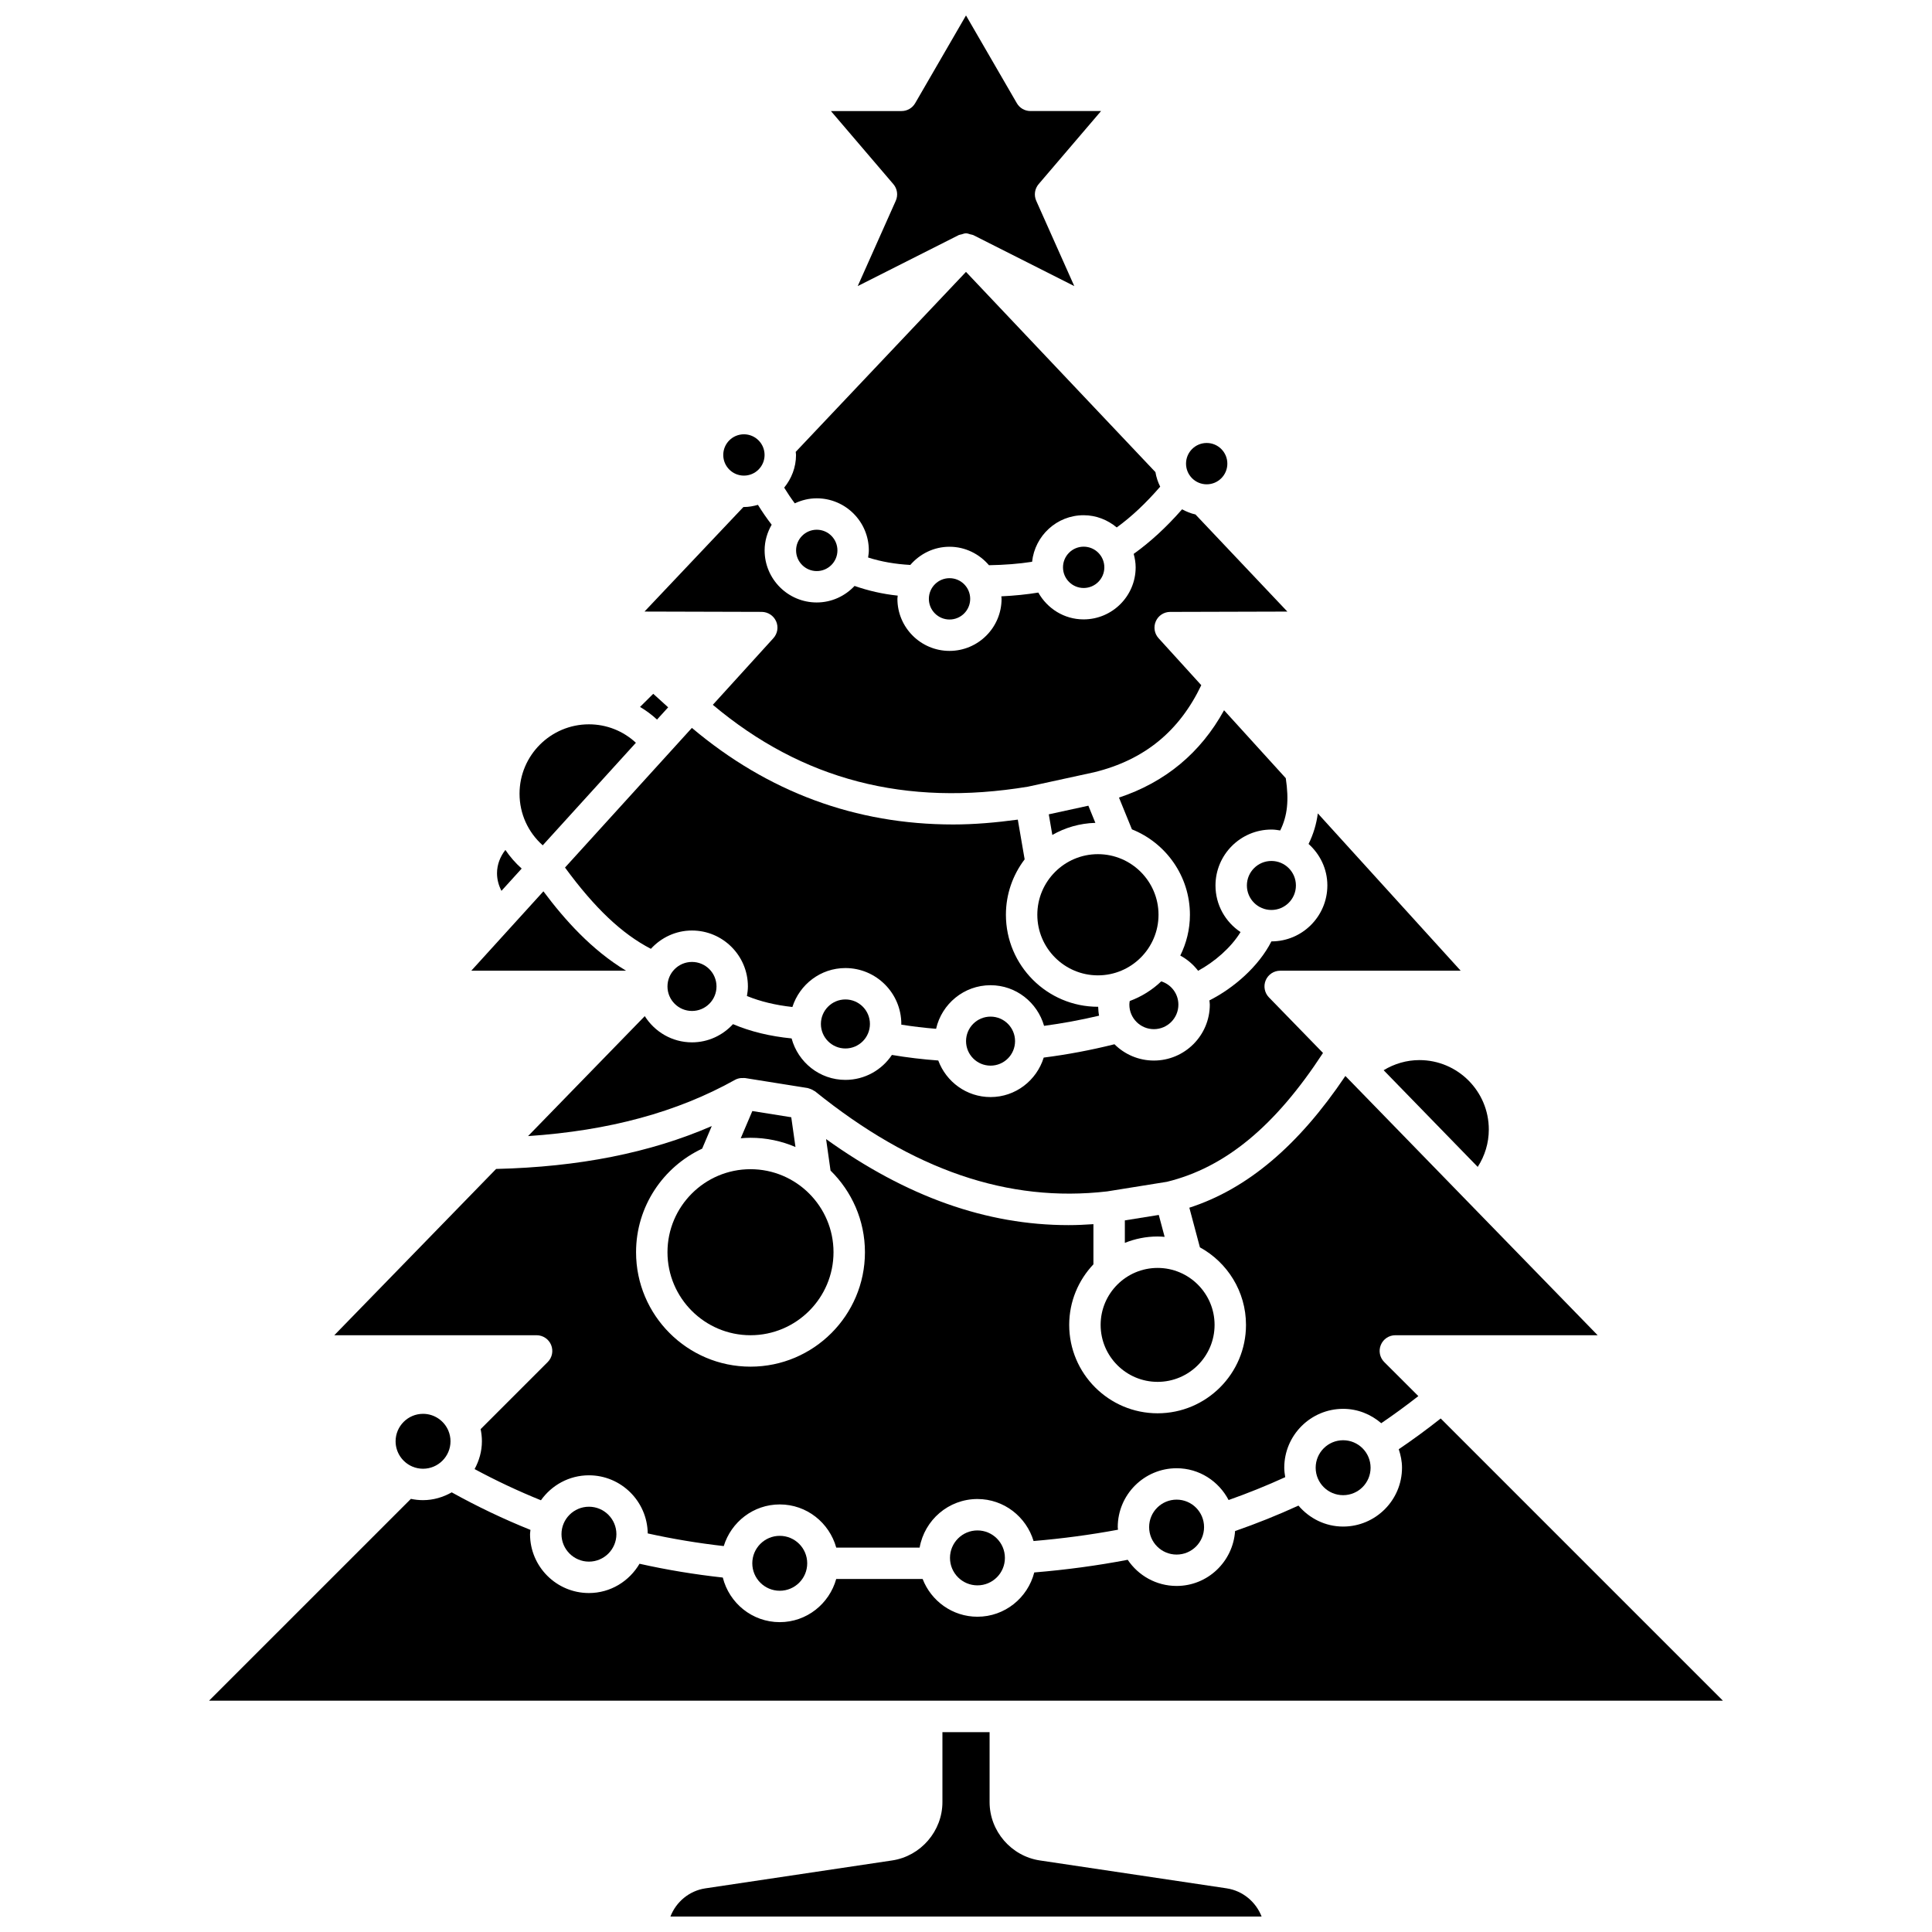
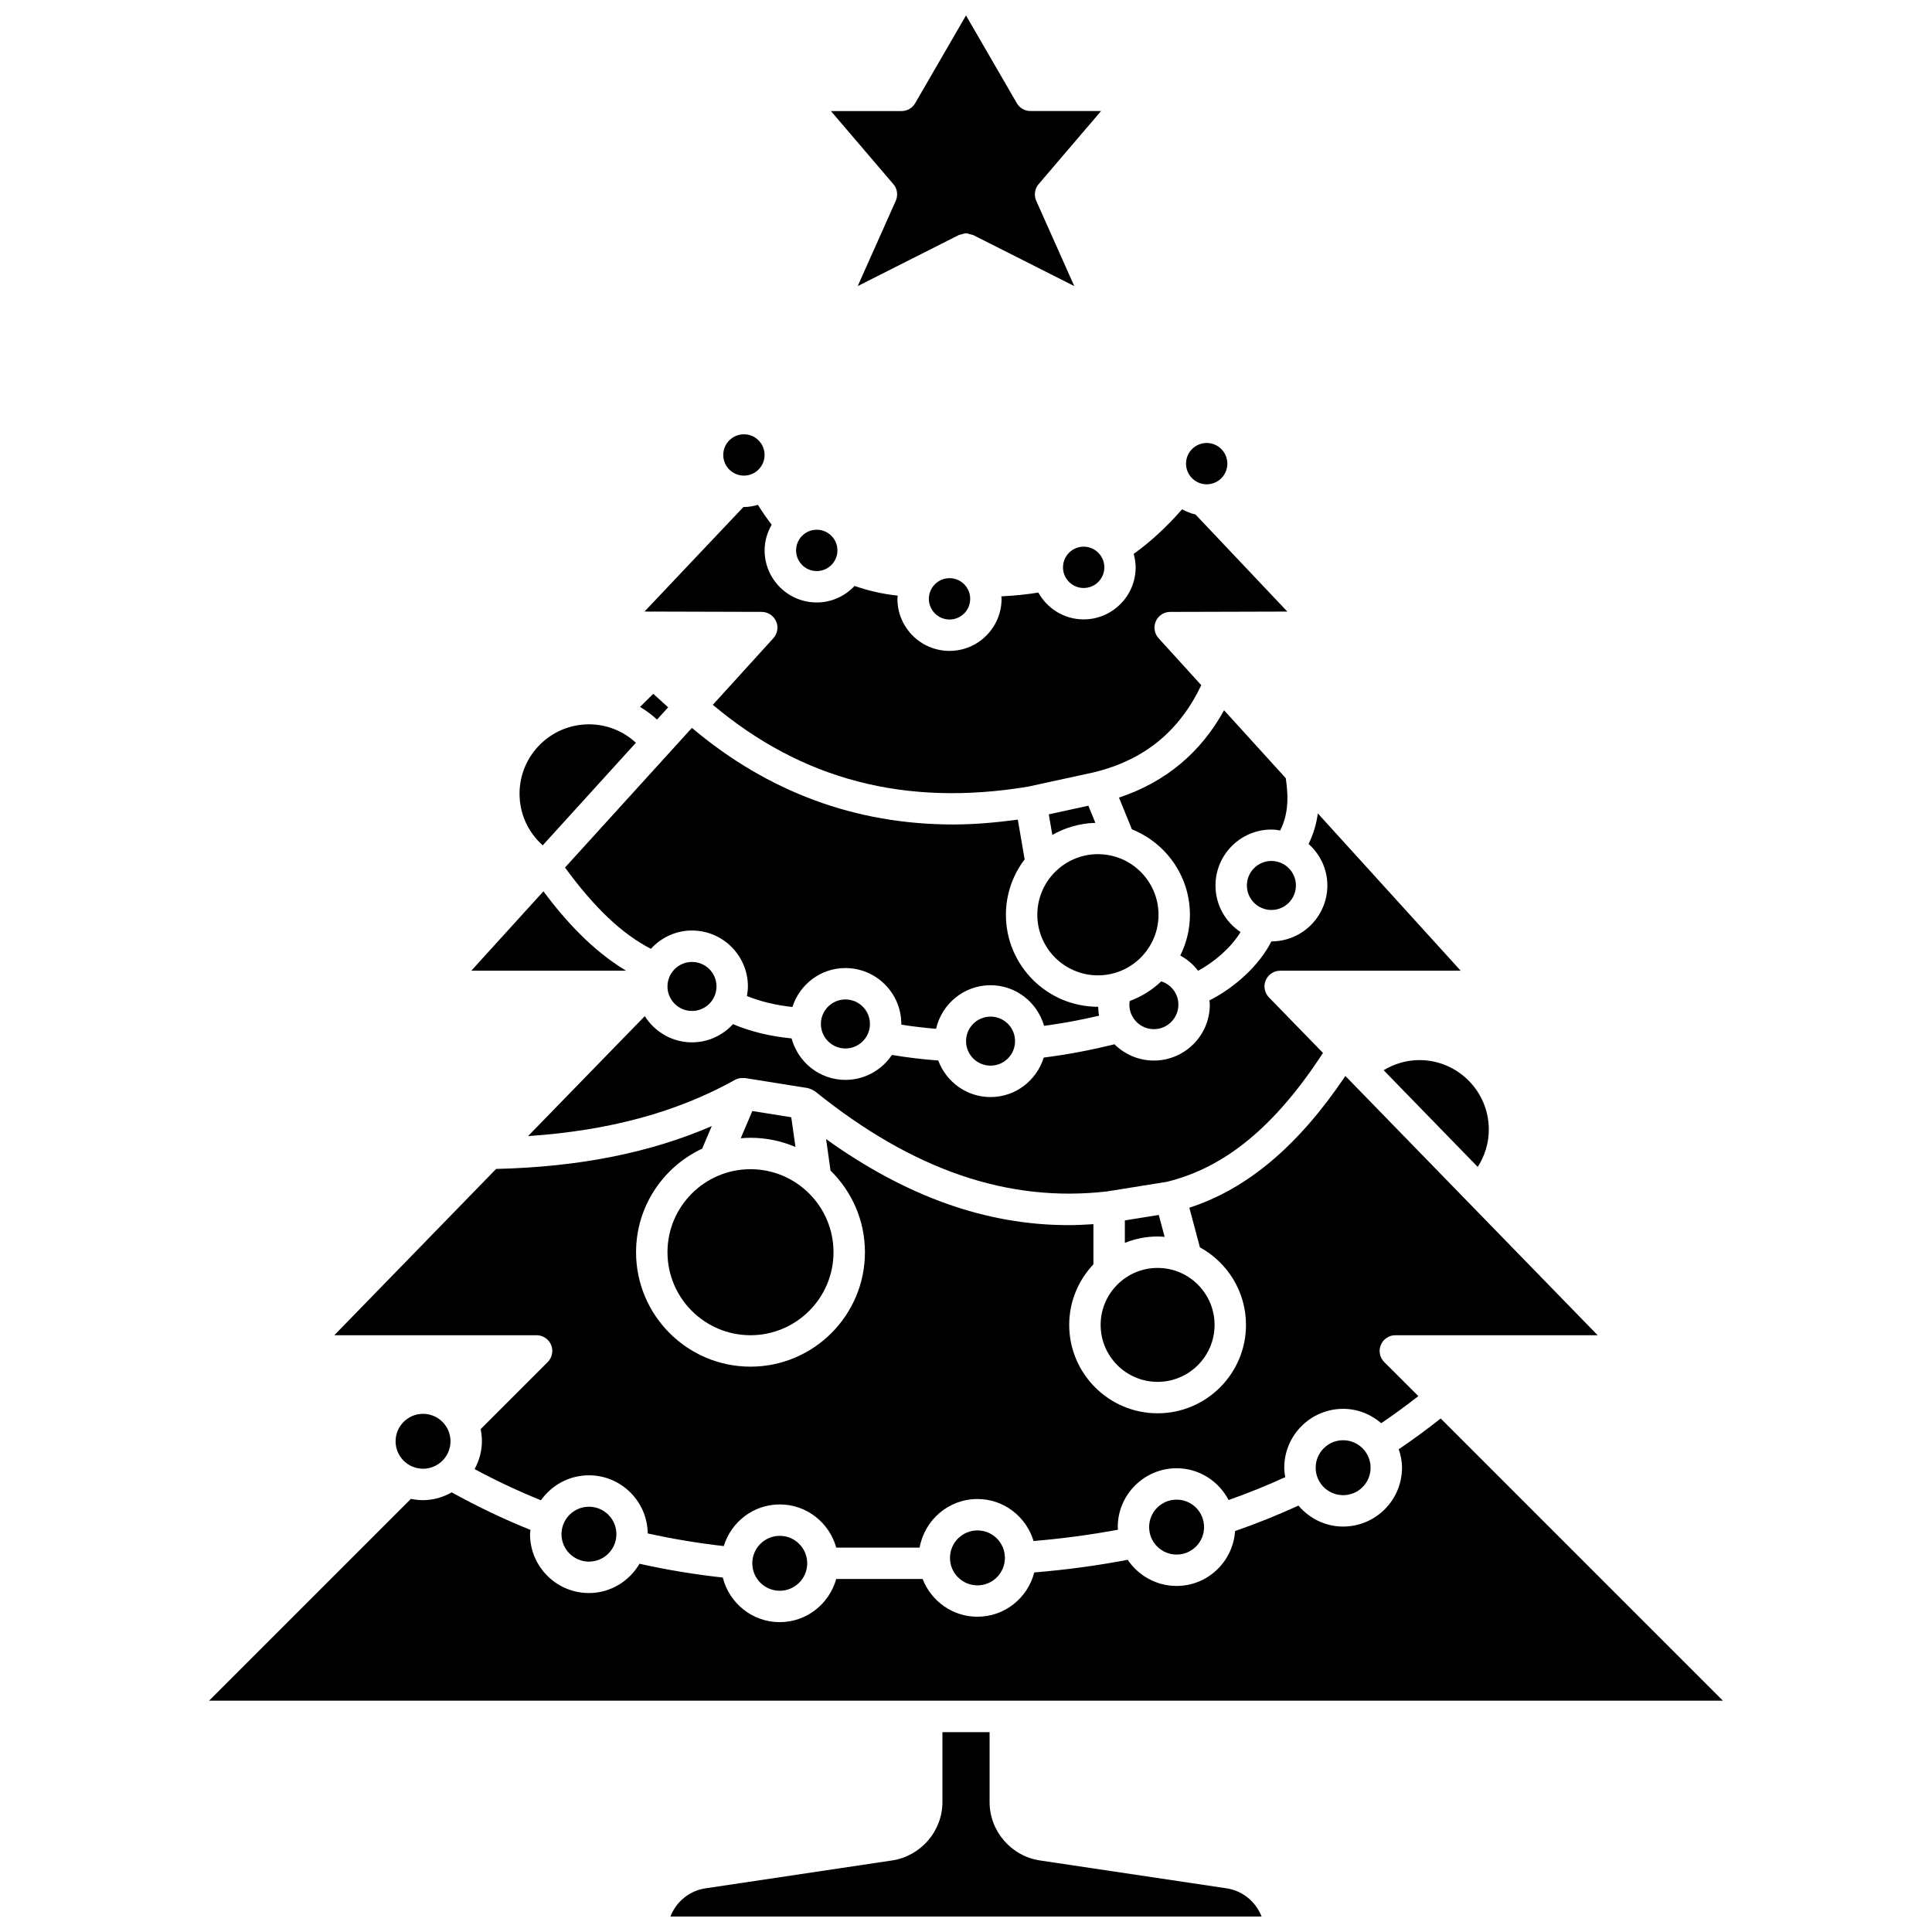
<svg xmlns="http://www.w3.org/2000/svg" width="800px" height="800px" version="1.1" viewBox="144 144 512 512">
  <defs>
    <clipPath id="b">
      <path d="m364 148.09h72v71.906h-72z" />
    </clipPath>
    <clipPath id="a">
      <path d="m321 603h158v48.902h-158z" />
    </clipPath>
  </defs>
  <path d="m432.43 357.52-10.492 2.285 0.938 5.465c3.379-1.941 7.266-3.086 11.406-3.203z" />
  <path d="m413 419.91c0 3.59-2.906 6.496-6.492 6.496-3.59 0-6.496-2.906-6.496-6.496 0-3.586 2.906-6.496 6.496-6.496 3.586 0 6.492 2.91 6.492 6.496" />
  <path d="m443.39 409.28c-0.047 0.316-0.098 0.637-0.098 0.961 0 3.582 2.914 6.496 6.496 6.496 3.582 0 6.496-2.914 6.496-6.496 0-2.894-1.898-5.336-4.539-6.172-2.379 2.266-5.215 4.051-8.355 5.211z" />
  <path d="m480.94 363.84c0.801 0 1.566 0.113 2.332 0.238 1.926-3.891 2.34-8.012 1.473-13.852l-16.355-18c-6.242 11.34-15.602 19.066-27.848 23.145l3.43 8.414c8.992 3.594 15.371 12.379 15.371 22.641 0 3.883-0.938 7.543-2.555 10.809 1.852 1 3.453 2.375 4.723 4.031 4.309-2.332 8.707-6.098 11.246-10.258-3.996-2.656-6.641-7.191-6.641-12.34 0.004-8.18 6.652-14.828 14.824-14.828z" />
  <path d="m374.54 415.36c0 3.586-2.91 6.496-6.496 6.496-3.586 0-6.496-2.91-6.496-6.496s2.91-6.496 6.496-6.496c3.586 0 6.496 2.91 6.496 6.496" />
  <path d="m469.26 266.87c0 3.023-2.449 5.477-5.473 5.477-3.023 0-5.477-2.453-5.477-5.477 0-3.023 2.453-5.477 5.477-5.477 3.023 0 5.473 2.453 5.473 5.477" />
  <g clip-path="url(#b)">
    <path d="m381.39 197.2-10.086 22.617 26.816-13.539c0.059-0.027 0.129-0.016 0.188-0.047 0.164-0.066 0.34-0.074 0.512-0.121 0.391-0.117 0.773-0.277 1.18-0.277 0.402 0 0.785 0.164 1.18 0.277 0.172 0.047 0.352 0.055 0.512 0.121 0.059 0.023 0.129 0.016 0.188 0.047l26.816 13.539-10.086-22.617c-0.652-1.469-0.402-3.18 0.637-4.402l16.547-19.371h-18.719c-1.488 0-2.859-0.793-3.602-2.078l-13.473-23.254-13.473 23.258c-0.746 1.285-2.113 2.078-3.602 2.078h-18.723l16.547 19.371c1.047 1.219 1.293 2.93 0.641 4.398z" />
  </g>
  <path d="m333.88 405.42c0 3.586-2.91 6.496-6.496 6.496-3.586 0-6.496-2.91-6.496-6.496 0-3.586 2.91-6.496 6.496-6.496 3.586 0 6.496 2.91 6.496 6.496" />
  <path d="m487.43 378.66c0 3.586-2.91 6.492-6.496 6.492s-6.496-2.906-6.496-6.492c0-3.59 2.91-6.496 6.496-6.496s6.496 2.906 6.496 6.496" />
  <path d="m435.68 495.11c0 8.328 6.769 15.098 15.098 15.098s15.098-6.777 15.098-15.098c0-8.324-6.769-15.098-15.098-15.098s-15.098 6.769-15.098 15.098z" />
  <path d="m452.64 471.78-1.551-5.809-8.992 1.445v5.957c2.691-1.078 5.613-1.688 8.68-1.688 0.637 0 1.254 0.047 1.863 0.094z" />
  <path d="m480.94 393.48h-0.004c-3.406 6.711-10.078 12.434-16.434 15.637 0.027 0.375 0.109 0.738 0.109 1.121 0 8.172-6.648 14.82-14.82 14.82-4.07 0-7.766-1.652-10.445-4.32-6.269 1.566-12.551 2.746-18.75 3.531-1.875 6.039-7.445 10.465-14.094 10.465-6.363 0-11.754-4.051-13.852-9.691-4.148-0.301-8.246-0.793-12.285-1.473-2.66 3.981-7.188 6.613-12.324 6.613-6.836 0-12.555-4.68-14.258-10.988-5.762-0.574-10.906-1.82-15.531-3.785-2.711 2.949-6.562 4.824-10.871 4.824-5.273 0-9.879-2.789-12.508-6.949l-30.934 31.793c21.484-1.445 39.512-6.34 54.844-14.902 0.449-0.254 0.949-0.398 1.465-0.469 0.172-0.023 0.336 0 0.508-0.004 0.242-0.004 0.477-0.047 0.719-0.004l16.566 2.644c0.102 0.016 0.184 0.07 0.277 0.09 0.172 0.039 0.324 0.102 0.488 0.164 0.332 0.125 0.637 0.277 0.926 0.48 0.082 0.059 0.184 0.074 0.266 0.137 25.871 20.887 51.191 29.559 77.395 26.523l15.855-2.547c15.492-3.797 28.695-14.742 41.363-34.145l-14.332-14.73c-1.164-1.199-1.504-2.981-0.855-4.523 0.652-1.539 2.164-2.543 3.836-2.543h47.836l-37.859-41.688c-0.379 2.879-1.191 5.535-2.453 8.094 3.031 2.715 4.981 6.617 4.981 11-0.008 8.176-6.652 14.824-14.824 14.824z" />
  <path d="m434.96 402.48c8.855 0 16.059-7.203 16.059-16.059s-7.203-16.059-16.059-16.059c-8.855 0-16.059 7.203-16.059 16.059s7.203 16.059 16.059 16.059z" />
  <path d="m510.68 427.62 24.93 25.621c1.891-2.93 2.941-6.328 2.941-9.91 0-10.141-8.246-18.395-18.391-18.395-3.402 0.004-6.641 0.965-9.48 2.684z" />
-   <path d="m354.63 277.39c1.773-0.832 3.731-1.332 5.816-1.332 7.609 0 13.801 6.191 13.801 13.801 0 0.645-0.105 1.262-0.191 1.883 3.461 1.117 7.211 1.754 11.184 1.973 2.531-2.926 6.231-4.82 10.391-4.82 4.199 0 7.922 1.926 10.457 4.894 4.156-0.074 7.953-0.367 11.426-0.91 0.742-6.914 6.547-12.34 13.656-12.34 3.348 0 6.383 1.246 8.777 3.238 3.918-2.84 7.727-6.422 11.516-10.805-0.598-1.203-1.031-2.488-1.262-3.859l-50.203-53.062-45.125 47.699c0.016 0.277 0.082 0.547 0.082 0.828 0 3.293-1.207 6.277-3.137 8.652 0.898 1.465 1.832 2.856 2.812 4.16z" />
  <path d="m320.89 475.85c0 12.133 9.871 22 22 22s22-9.871 22-22c0-12.129-9.867-22-22-22s-22 9.867-22 22z" />
  <path d="m413.73 361.21c-5.812 0.785-11.539 1.285-17.102 1.285-25.957 0-49.141-8.637-69.27-25.594l-33.625 37.008c7.852 10.707 15.059 17.555 22.758 21.539 2.711-2.961 6.57-4.852 10.891-4.852 8.172 0 14.82 6.648 14.82 14.82 0 0.867-0.113 1.707-0.258 2.535 3.574 1.461 7.57 2.418 12.047 2.914 1.914-5.965 7.453-10.32 14.047-10.32 8.172 0 14.82 6.648 14.82 14.82 0 0.059-0.016 0.117-0.016 0.176 3.043 0.484 6.117 0.855 9.23 1.102 1.5-6.598 7.383-11.551 14.43-11.551 6.758 0 12.41 4.574 14.188 10.77 4.82-0.648 9.691-1.543 14.574-2.695-0.152-0.766-0.207-1.562-0.238-2.363-0.02 0-0.043 0.004-0.062 0.004-13.445 0-24.387-10.938-24.387-24.387 0-5.516 1.859-10.598 4.965-14.684z" />
  <path d="m354.81 447.97-1.117-7.887-10.316-1.645-3.074 7.215c0.859-0.074 1.715-0.129 2.59-0.129 4.231 0 8.258 0.875 11.918 2.445z" />
  <path d="m525.8 519.91c-3.617 2.863-7.328 5.582-11.117 8.152 0.516 1.551 0.863 3.172 0.863 4.887 0 8.602-7 15.605-15.605 15.605-4.758 0-8.973-2.188-11.836-5.555-5.441 2.492-11.055 4.75-16.797 6.742-0.555 8.105-7.254 14.551-15.496 14.551-5.394 0-10.156-2.758-12.957-6.93-7.988 1.527-16.289 2.652-24.766 3.352-1.73 6.727-7.797 11.734-15.059 11.734-6.625 0-12.262-4.168-14.523-10.004h-22.902c-1.836 6.574-7.816 11.441-14.969 11.441-7.293 0-13.387-5.051-15.086-11.82-7.508-0.824-14.898-2.047-22.07-3.656-2.711 4.617-7.676 7.762-13.41 7.762-8.602 0-15.605-7-15.605-15.605 0-0.387 0.086-0.75 0.113-1.129-7.129-2.867-14.117-6.199-20.867-9.949-2.262 1.273-4.828 2.066-7.606 2.066-1.102 0-2.172-0.121-3.215-0.34l-53.484 53.48h401.18z" />
  <path d="m410.31 556.86c0 4.019-3.258 7.277-7.277 7.277-4.019 0-7.277-3.258-7.277-7.277s3.258-7.281 7.277-7.281c4.019 0 7.277 3.262 7.277 7.281" />
  <path d="m463.09 548.7c0 4.019-3.258 7.277-7.277 7.277-4.019 0-7.281-3.258-7.281-7.277s3.262-7.281 7.281-7.281c4.019 0 7.277 3.262 7.277 7.281" />
  <path d="m357.92 558.29c0 4.019-3.258 7.277-7.277 7.277s-7.277-3.258-7.277-7.277c0-4.019 3.258-7.277 7.277-7.277s7.277 3.258 7.277 7.277" />
  <path d="m507.22 532.96c0 4.019-3.258 7.277-7.277 7.277-4.019 0-7.277-3.258-7.277-7.277 0-4.019 3.258-7.281 7.277-7.281 4.019 0 7.277 3.262 7.277 7.281" />
  <path d="m256.11 518.68c-4.008 0-7.273 3.266-7.273 7.277 0 2.996 1.824 5.574 4.418 6.688 0.02 0.008 0.039 0.016 0.059 0.023 0.863 0.363 1.809 0.562 2.797 0.562 4.008 0 7.277-3.266 7.277-7.277 0-0.992-0.203-1.938-0.562-2.797-0.008-0.02-0.016-0.039-0.023-0.059-1.113-2.594-3.691-4.418-6.691-4.418z" />
  <g clip-path="url(#a)">
    <path d="m469.08 644.43-49.508-7.394c-7.594-1.137-13.32-7.781-13.32-15.461v-18.543h-12.5v18.543c0 7.676-5.727 14.324-13.32 15.461l-49.508 7.398c-4.277 0.637-7.769 3.602-9.254 7.473h156.67c-1.496-3.871-4.984-6.836-9.262-7.477z" />
  </g>
  <path d="m292.8 550.57c0 4.008 3.266 7.277 7.277 7.277s7.277-3.266 7.277-7.277c0-4.012-3.266-7.273-7.277-7.273-4.016 0-7.277 3.262-7.277 7.273z" />
  <path d="m436.66 294.35c0 3.023-2.453 5.473-5.477 5.473-3.023 0-5.477-2.449-5.477-5.473 0-3.023 2.453-5.477 5.477-5.477 3.023 0 5.477 2.453 5.477 5.477" />
  <path d="m290.05 500.42c0.645 1.559 0.289 3.348-0.902 4.539l-17.777 17.777c0.215 1.035 0.34 2.109 0.34 3.215 0 2.676-0.742 5.164-1.938 7.371 5.711 3.082 11.594 5.84 17.582 8.266 2.828-3.988 7.461-6.617 12.715-6.617 8.535 0 15.473 6.894 15.586 15.402 6.555 1.453 13.293 2.578 20.145 3.352 1.969-6.367 7.836-11.035 14.844-11.035 7.152 0 13.133 4.863 14.969 11.441h22.098c1.301-7.305 7.656-12.875 15.324-12.875 7.039 0 12.938 4.719 14.871 11.133 7.656-0.648 15.148-1.652 22.379-3-0.012-0.234-0.07-0.449-0.07-0.684 0-8.602 7-15.605 15.605-15.605 6.004 0 11.164 3.441 13.773 8.426 5.121-1.812 10.137-3.832 15.004-6.059-0.133-0.82-0.254-1.645-0.254-2.504 0-8.602 7-15.605 15.605-15.605 3.867 0 7.371 1.465 10.098 3.805 3.344-2.269 6.621-4.668 9.832-7.18l-9.039-9.023c-1.191-1.191-1.551-2.981-0.902-4.539 0.645-1.559 2.164-2.57 3.848-2.57h53.609l-34.492-35.449s-0.004 0-0.004-0.004c0-0.004 0-0.004-0.004-0.004l-32.355-33.25c-12.414 18.477-26.016 29.961-41.348 34.91l2.797 10.5c7.269 3.984 12.215 11.703 12.215 20.559 0 12.918-10.508 23.426-23.426 23.426-12.914 0-23.426-10.508-23.426-23.426 0-6.215 2.449-11.859 6.418-16.055v-10.641c-2.211 0.152-4.418 0.254-6.613 0.254-21.762 0-42.938-7.543-64.234-22.801l1.18 8.344c5.617 5.508 9.117 13.168 9.117 21.637 0 16.727-13.605 30.328-30.328 30.328-16.727 0-30.328-13.605-30.328-30.328 0-12.141 7.191-22.613 17.52-27.449l2.543-5.981c-16.32 7.082-35.141 10.832-57.152 11.363l-42.879 44.066h53.609c1.684 0 3.203 1.016 3.848 2.57z" />
  <path d="m354.97 289.86c0 3.023 2.457 5.481 5.481 5.481 3.019 0 5.477-2.457 5.477-5.481 0-3.019-2.457-5.477-5.477-5.477-3.023 0-5.481 2.457-5.481 5.477z" />
  <path d="m346.62 264.57c0 3.023-2.449 5.473-5.473 5.473-3.023 0-5.477-2.449-5.477-5.473 0-3.023 2.453-5.477 5.477-5.477 3.023 0 5.473 2.453 5.473 5.477" />
  <path d="m401.11 302.7c0 3.023-2.449 5.477-5.473 5.477s-5.477-2.453-5.477-5.477 2.453-5.477 5.477-5.477 5.473 2.453 5.473 5.477" />
  <path d="m349.68 308.65c0.668 1.508 0.379 3.262-0.73 4.481l-16.043 17.652c23.707 19.926 51.051 27.047 83.484 21.699l17.594-3.832c13.266-3.25 22.539-10.852 28.367-23.066l-11.32-12.457c-1.109-1.215-1.391-2.973-0.73-4.481 0.66-1.508 2.152-2.481 3.797-2.484l31.066-0.086-24.352-25.738c-1.266-0.277-2.438-0.766-3.547-1.367-4.176 4.758-8.422 8.668-12.828 11.812 0.309 1.145 0.523 2.324 0.523 3.559 0 7.609-6.191 13.801-13.801 13.801-5.172 0-9.629-2.891-11.996-7.106-3.07 0.496-6.312 0.832-9.805 0.996 0.012 0.227 0.066 0.434 0.066 0.66 0 7.609-6.191 13.801-13.801 13.801s-13.801-6.191-13.801-13.801c0-0.293 0.066-0.562 0.086-0.848-4.035-0.422-7.84-1.312-11.441-2.566-2.519 2.68-6.07 4.379-10.031 4.379-7.613 0-13.805-6.191-13.805-13.805 0-2.481 0.711-4.785 1.867-6.801-1.273-1.648-2.484-3.402-3.637-5.262-1.191 0.336-2.422 0.574-3.723 0.574-0.039 0-0.074-0.012-0.117-0.012l-26.223 27.715 31.066 0.086c1.66 0.02 3.148 0.992 3.812 2.496z" />
  <path d="m312.52 340.84c-3.367-3.121-7.746-4.887-12.449-4.887-10.137 0-18.387 8.246-18.387 18.387 0 5.328 2.266 10.227 6.144 13.68z" />
-   <path d="m282.25 374.18c-1.652-1.477-3.098-3.133-4.316-4.938-1.371 1.746-2.219 3.871-2.219 6.176 0 1.652 0.434 3.234 1.18 4.664z" />
+   <path d="m282.25 374.18z" />
  <path d="m321.07 331.45-3.953-3.586-3.504 3.477c1.605 0.949 3.113 2.07 4.504 3.352z" />
  <path d="m288.01 380.21-19.113 21.039h41.016c-9.121-5.492-16.285-13.516-21.902-21.039z" />
</svg>